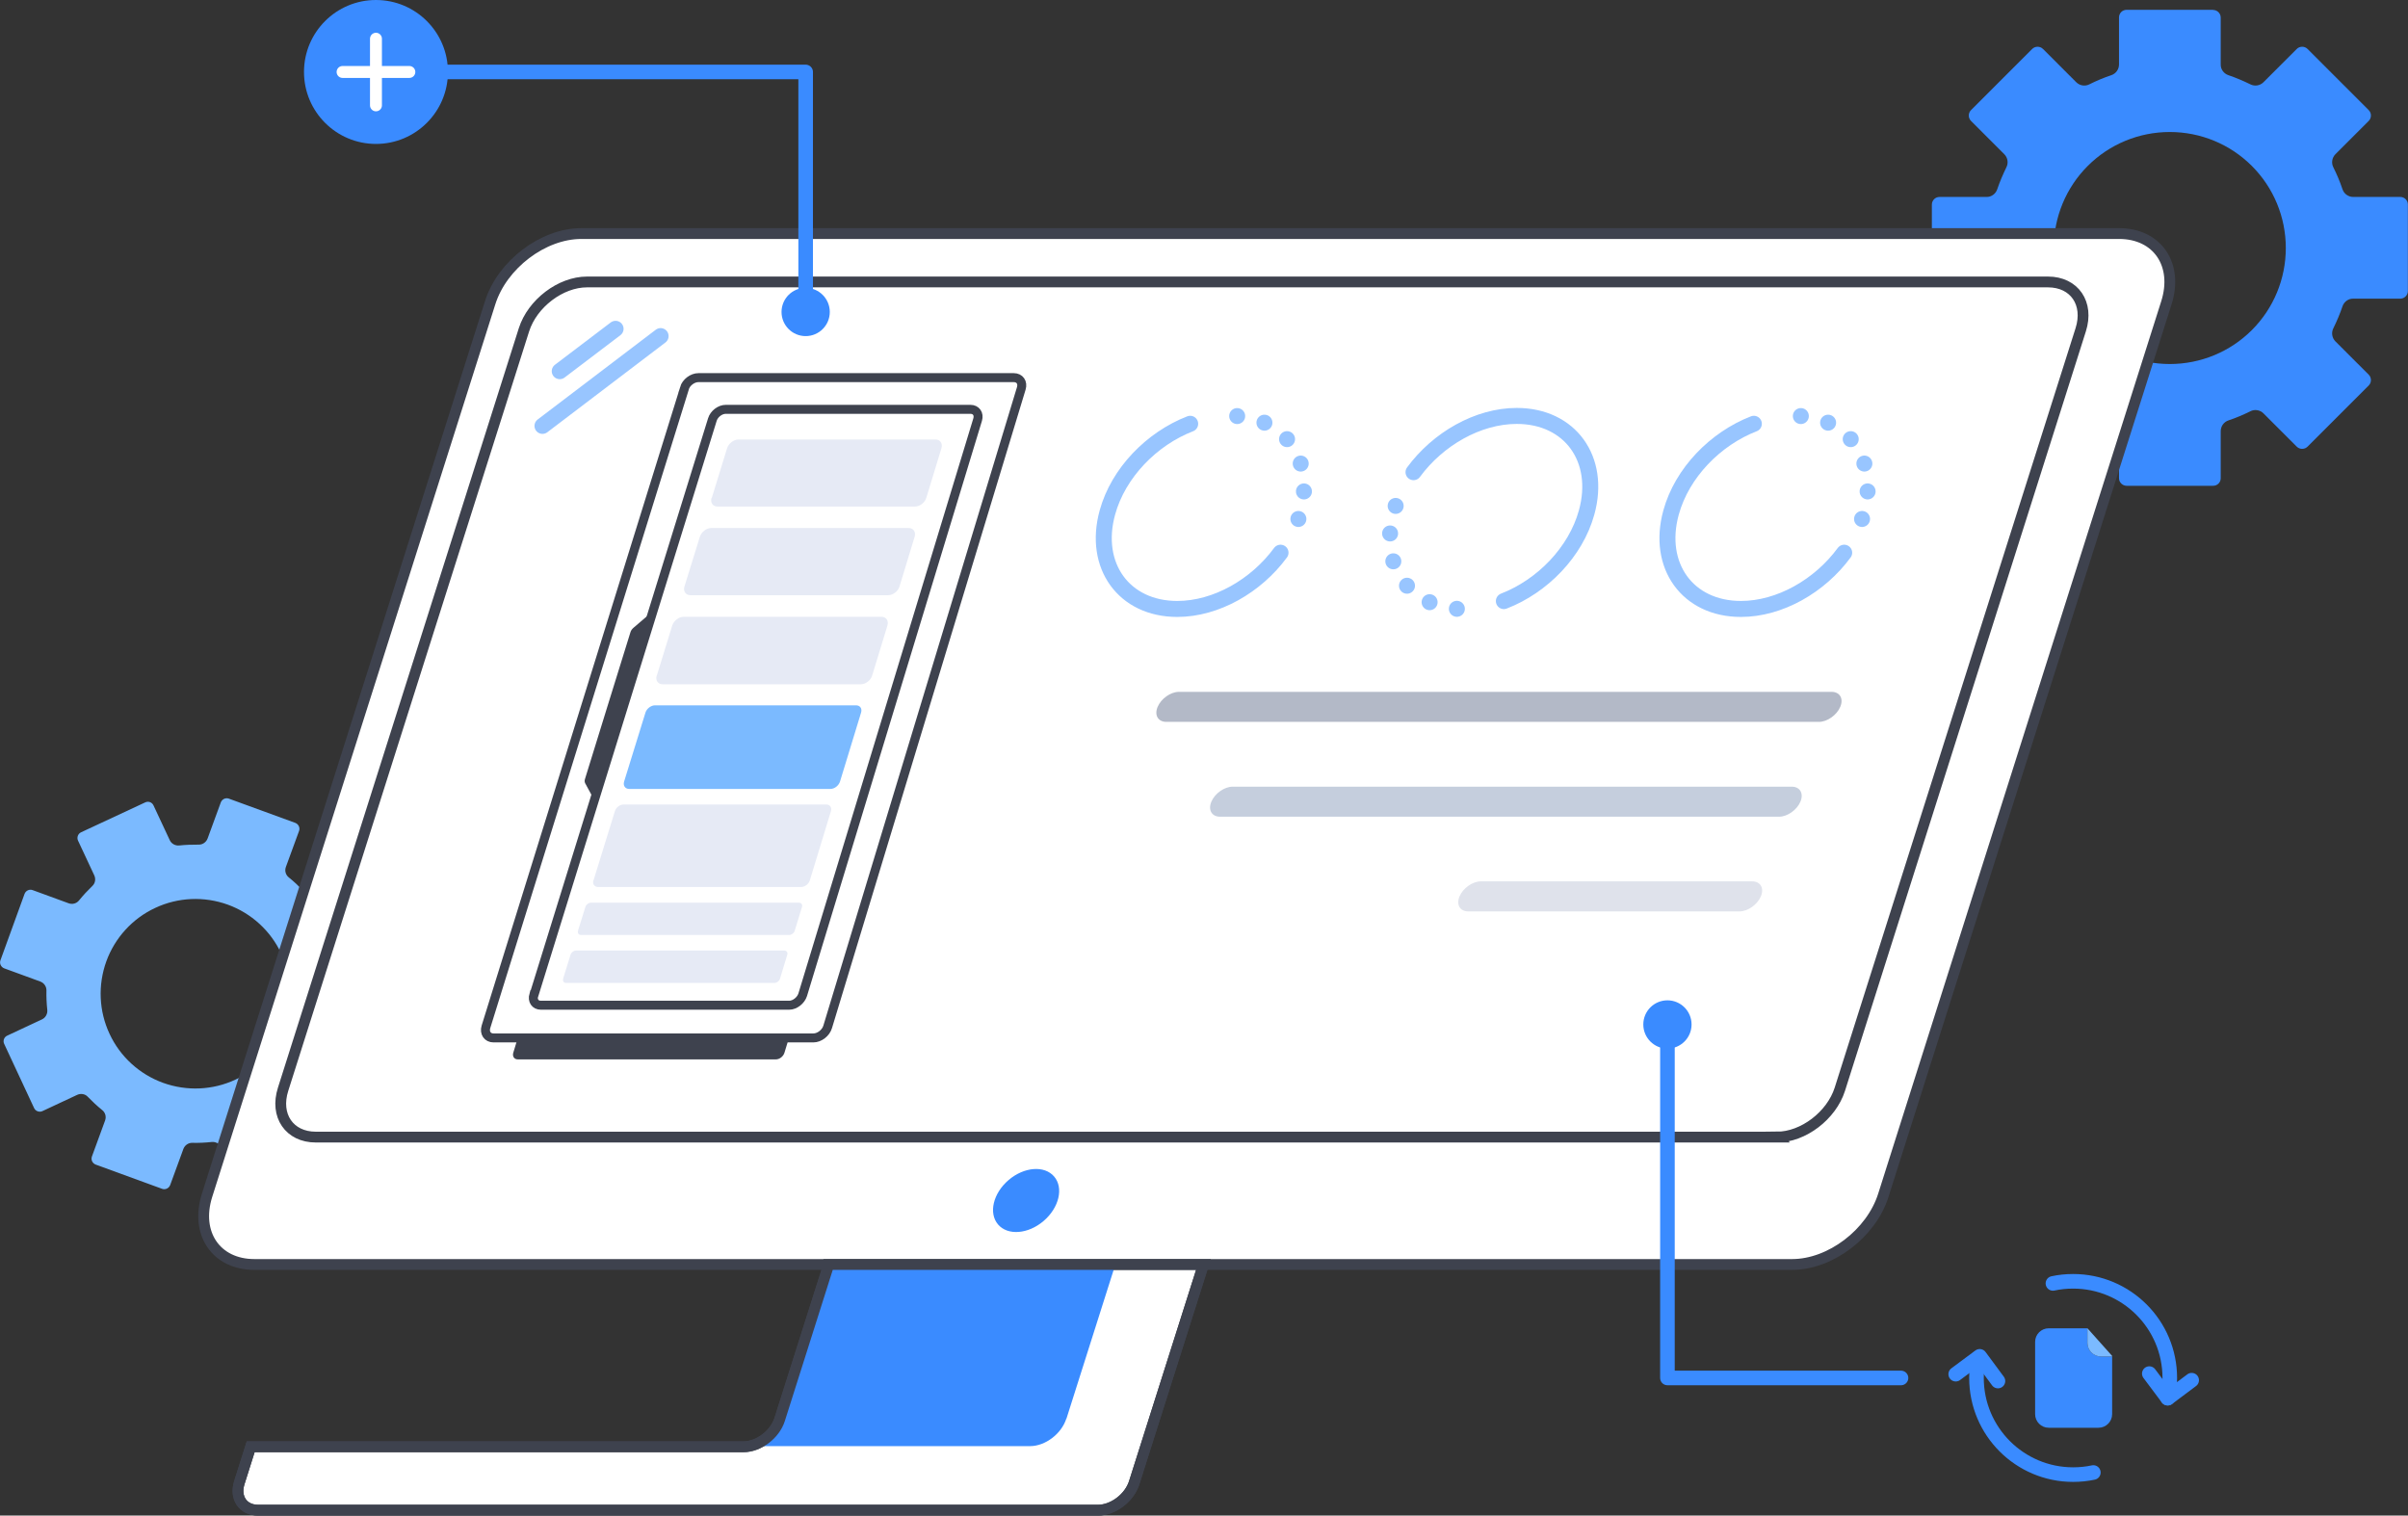
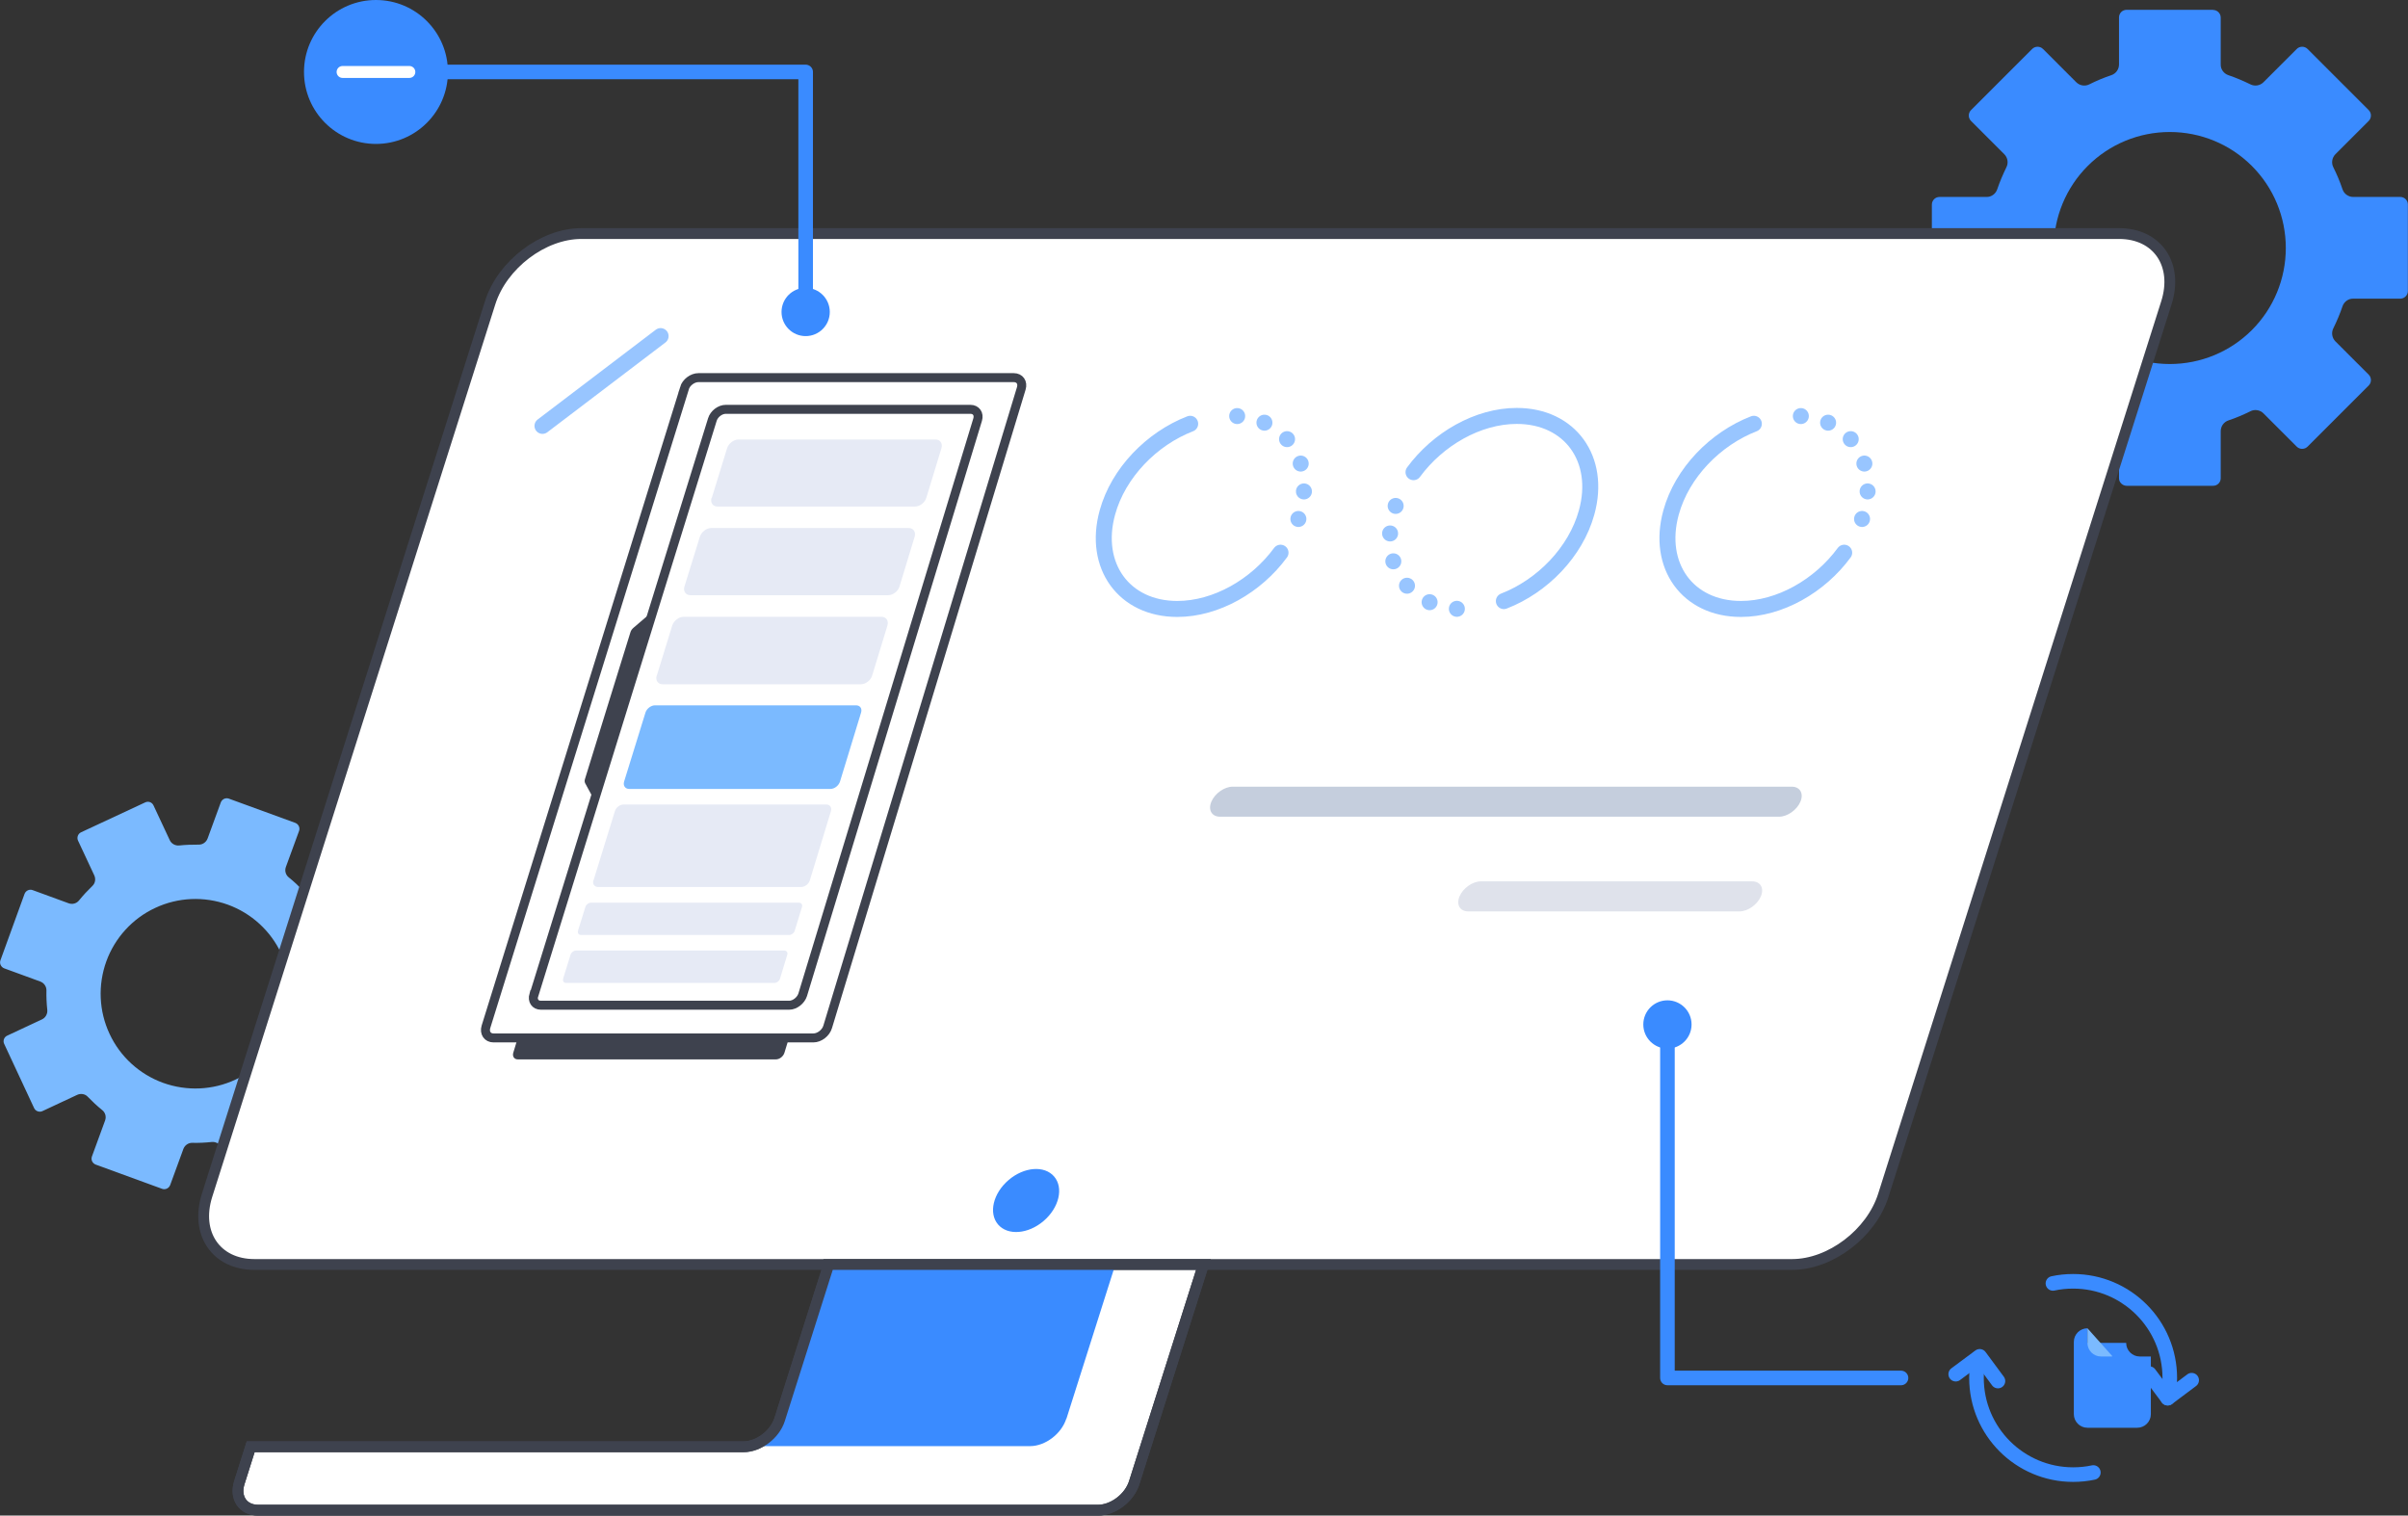
<svg xmlns="http://www.w3.org/2000/svg" id="Capa_2" data-name="Capa 2" viewBox="0 0 171.65 108.04">
  <rect x="0" y="0" width="171.65" height="108.04" fill="#333333" stroke="none" />
  <defs>
    <style>      .cls-1, .cls-2 {        stroke: #98c5ff;        stroke-width: 1.14px;      }      .cls-1, .cls-2, .cls-3, .cls-4, .cls-5 {        fill: none;      }      .cls-1, .cls-2, .cls-3, .cls-5 {        stroke-linecap: round;        stroke-linejoin: round;      }      .cls-2 {        stroke-dasharray: 0 2.01;      }      .cls-6 {        fill: #3e424e;      }      .cls-7 {        fill: #b3b9c7;      }      .cls-8 {        fill: #c5cedd;      }      .cls-9 {        stroke-width: .64px;      }      .cls-9, .cls-10 {        fill: #fff;      }      .cls-9, .cls-10, .cls-4 {        stroke: #3e424e;        stroke-miterlimit: 10;      }      .cls-3 {        stroke: #3a8bff;        stroke-width: 1.04px;      }      .cls-10, .cls-4 {        stroke-width: .77px;      }      .cls-11, .cls-12 {        fill: #7bbaff;      }      .cls-13, .cls-14 {        fill: #3a8bff;      }      .cls-13, .cls-12 {        fill-rule: evenodd;      }      .cls-15 {        fill: #dfe2eb;      }      .cls-5 {        stroke: #fff;        stroke-width: .85px;      }      .cls-16 {        fill: #e6eaf5;      }    </style>
  </defs>
  <g id="Capa_1-2" data-name="Capa 1">
    <polyline class="cls-3" points="139.41 97.96 141.12 96.69 142.42 98.45" />
    <polyline class="cls-3" points="156.23 98.39 154.52 99.67 153.21 97.92" />
    <path class="cls-3" d="M154.52,99.67c.1-.46,.15-.95,.15-1.44,0-3.81-3.09-6.89-6.89-6.89-.49,0-.98,.05-1.44,.15" />
    <path class="cls-3" d="M141.04,96.79c-.1,.46-.15,.95-.15,1.44,0,3.81,3.09,6.89,6.89,6.89,.49,0,.98-.05,1.44-.15" />
    <circle class="cls-14" cx="26.8" cy="5.13" r="5.13" />
    <path class="cls-12" d="M27.57,67.26l-2.13-4.57c-.1-.22-.37-.32-.59-.22l-2.48,1.16c-.26,.12-.57,.07-.76-.14-.32-.33-.66-.65-1.02-.94-.23-.18-.31-.48-.21-.75l.94-2.57c.08-.23-.04-.48-.27-.57l-4.74-1.73c-.23-.08-.48,.04-.57,.27l-.94,2.57c-.1,.27-.36,.45-.64,.44-.46,0-.92,.01-1.38,.06-.28,.03-.56-.12-.68-.38l-1.16-2.48c-.1-.22-.37-.32-.59-.21l-4.57,2.13c-.22,.1-.32,.37-.22,.59l1.16,2.48c.12,.26,.07,.57-.14,.76-.33,.32-.65,.66-.94,1.02-.18,.23-.48,.31-.75,.21l-2.57-.94c-.23-.08-.48,.04-.57,.27L.03,68.46c-.08,.23,.04,.48,.27,.57l2.57,.94c.27,.1,.45,.36,.44,.64-.01,.46,.01,.92,.06,1.38,.03,.28-.12,.56-.38,.68l-2.48,1.16c-.22,.1-.32,.37-.21,.59l2.13,4.57c.1,.22,.37,.32,.59,.22l2.48-1.16c.26-.12,.57-.07,.76,.14,.32,.33,.66,.65,1.02,.94,.23,.18,.31,.48,.21,.75l-.94,2.57c-.08,.23,.04,.48,.27,.57l4.74,1.73c.23,.08,.48-.04,.57-.27l.94-2.57c.1-.27,.36-.45,.64-.44,.46,.01,.92-.01,1.38-.06,.28-.03,.56,.12,.68,.38l1.16,2.48c.1,.22,.37,.32,.59,.21l4.57-2.13c.22-.1,.32-.37,.22-.59l-1.16-2.48c-.12-.26-.07-.57,.14-.76,.33-.32,.65-.66,.94-1.02,.18-.23,.48-.31,.75-.21l2.57,.94c.23,.08,.48-.04,.57-.27l1.73-4.74c.08-.23-.04-.48-.27-.57l-2.57-.94c-.27-.1-.45-.36-.44-.64,.01-.46-.01-.92-.06-1.38-.03-.28,.12-.56,.38-.68l2.48-1.16c.22-.1,.32-.37,.21-.59Zm-7.29,5.89c-.61,1.68-1.87,3.06-3.49,3.81-1.62,.76-3.48,.84-5.17,.23-1.68-.61-3.06-1.87-3.81-3.49-.76-1.62-.84-3.48-.23-5.17,.61-1.68,1.87-3.06,3.49-3.81,1.62-.76,3.48-.84,5.17-.23,1.68,.61,3.06,1.87,3.81,3.49s.84,3.48,.23,5.17Z" />
    <path class="cls-10" d="M89.39,72.61h-24.75l-9.06,28.56c-.34,1.08-1.5,1.96-2.58,1.96H17.87l-.81,2.56c-.34,1.08,.26,1.96,1.34,1.96h59.87c1.08,0,2.24-.88,2.58-1.96l9.87-31.12c.34-1.08-.26-1.96-1.34-1.96Z" />
    <path class="cls-13" d="M157.76,.7h-6.17c-.3,0-.54,.24-.54,.54v3.35c0,.35-.22,.66-.55,.77-.54,.18-1.06,.4-1.56,.65-.31,.16-.69,.1-.94-.15l-2.37-2.37c-.21-.21-.56-.21-.77,0l-4.36,4.36c-.21,.21-.21,.56,0,.77l2.37,2.37c.25,.25,.31,.63,.15,.94-.25,.51-.47,1.03-.65,1.56-.11,.33-.42,.56-.77,.55h-3.35c-.3,0-.54,.25-.54,.54v6.17c0,.3,.24,.54,.54,.54h3.35c.35,0,.66,.22,.77,.55,.18,.54,.4,1.06,.65,1.56,.16,.31,.1,.69-.15,.94l-2.37,2.37c-.21,.21-.21,.56,0,.77l4.36,4.36c.21,.21,.56,.21,.77,0l2.37-2.37c.25-.25,.63-.31,.94-.15,.51,.25,1.03,.47,1.56,.65,.33,.11,.56,.42,.55,.77v3.35c0,.3,.25,.54,.54,.54h6.17c.3,0,.54-.24,.54-.54v-3.35c0-.35,.22-.66,.55-.77,.54-.18,1.06-.4,1.56-.65,.31-.16,.69-.1,.94,.15l2.37,2.37c.21,.21,.56,.21,.77,0l4.36-4.36c.21-.21,.21-.56,0-.77l-2.37-2.37c-.25-.25-.31-.63-.15-.94,.25-.51,.47-1.03,.65-1.56,.11-.33,.42-.56,.77-.55h3.35c.3,0,.54-.25,.54-.54v-6.17c0-.3-.24-.54-.54-.54h-3.35c-.35,0-.66-.22-.77-.55-.18-.54-.4-1.06-.65-1.56-.16-.31-.1-.69,.15-.94l2.37-2.37c.21-.21,.21-.56,0-.77l-4.36-4.36c-.21-.21-.56-.21-.77,0l-2.37,2.37c-.25,.25-.63,.31-.94,.15-.51-.25-1.03-.47-1.56-.65-.33-.11-.56-.42-.55-.77V1.25c0-.3-.25-.54-.54-.54Zm2.76,11.13c1.55,1.55,2.42,3.65,2.42,5.85s-.87,4.3-2.42,5.85c-1.55,1.55-3.65,2.42-5.85,2.42s-4.3-.87-5.85-2.42c-1.55-1.55-2.42-3.65-2.42-5.85s.87-4.3,2.42-5.85c1.55-1.55,3.65-2.42,5.85-2.42s4.3,.87,5.85,2.42Z" />
    <path class="cls-10" d="M127.75,90.14H18.13c-2.72,0-4.23-2.21-3.37-4.93L34.94,21.58c.86-2.72,3.77-4.93,6.5-4.93h109.62c2.72,0,4.23,2.21,3.37,4.93l-20.18,63.63c-.86,2.72-3.77,4.93-6.5,4.93Z" />
-     <path class="cls-10" d="M126.66,81.06H22.51c-1.88,0-2.93-1.53-2.33-3.41L37.35,23.51c.6-1.88,2.61-3.41,4.49-3.41h104.15c1.88,0,2.93,1.53,2.33,3.41l-17.17,54.14c-.6,1.88-2.61,3.41-4.49,3.41Z" />
    <g>
      <path class="cls-9" d="M48.78,27.69c.13-.43,.58-.77,1.01-.77h22.47c.43,0,.67,.34,.54,.77l-13.8,45.51c-.13,.44-.59,.79-1.02,.79h-22.8c-.43,0-.67-.36-.54-.79l4.64-14.92,9.51-30.59Z" />
      <path class="cls-6" d="M44.32,50.29l2.03-6.56-1.19,1.02c-.11,.09-.19,.21-.22,.32l-1.62,5.22-1.62,5.24c-.04,.12-.03,.23,.02,.32l.56,1.03,2.04-6.59Z" />
      <path class="cls-9" d="M38.07,70.91l12.71-41c.12-.4,.55-.73,.95-.73h17.45c.4,0,.63,.33,.51,.73l-12.47,41c-.13,.41-.56,.75-.97,.75h-17.69c-.41,0-.63-.33-.51-.75Z" />
      <path class="cls-6" d="M55.7,73.99h-18.79l-.32,1.05c-.08,.26,.06,.48,.32,.48h18.4c.26,0,.53-.21,.61-.48l.32-1.05h-.54Z" />
      <g>
        <path class="cls-16" d="M40.14,69.77l.53-1.71c.05-.17,.23-.3,.39-.3h14.85c.16,0,.26,.14,.21,.3l-.52,1.71c-.05,.17-.23,.3-.39,.3h-14.86c-.16,0-.26-.14-.2-.3Z" />
        <path class="cls-16" d="M41.2,66.35l.53-1.7c.05-.17,.23-.3,.39-.3h14.84c.16,0,.26,.14,.21,.3l-.52,1.7c-.05,.17-.23,.3-.39,.3h-14.85c-.16,0-.26-.14-.2-.3Z" />
        <path class="cls-16" d="M42.31,62.75l1.52-4.92c.08-.27,.36-.48,.62-.48h14.45c.26,0,.41,.21,.33,.48l-1.5,4.92c-.08,.27-.36,.48-.62,.48h-14.48c-.26,0-.41-.22-.33-.48Z" />
        <path class="cls-11" d="M59.2,56.24h-14.35c-.29,0-.45-.24-.36-.53l1.52-4.91c.09-.29,.4-.52,.68-.52h14.33c.29,0,.45,.23,.36,.52l-1.5,4.91c-.09,.29-.39,.53-.68,.53Z" />
        <path class="cls-16" d="M50.74,35.49l1.09-3.54c.11-.34,.47-.62,.81-.62h14.04c.34,0,.53,.28,.43,.62l-1.08,3.54c-.1,.34-.46,.62-.81,.62h-14.07c-.34,0-.53-.28-.43-.62Z" />
        <path class="cls-16" d="M48.79,41.81l1.1-3.55c.11-.34,.47-.62,.81-.62h14.07c.34,0,.53,.28,.43,.62l-1.08,3.55c-.1,.34-.47,.62-.81,.62h-14.09c-.34,0-.53-.28-.43-.62Z" />
        <path class="cls-16" d="M46.82,48.16l1.1-3.57c.11-.34,.47-.62,.81-.62h14.1c.34,0,.53,.28,.43,.62l-1.09,3.57c-.1,.34-.47,.62-.81,.62h-14.12c-.34,0-.53-.28-.43-.62Z" />
      </g>
    </g>
    <ellipse class="cls-14" cx="73.15" cy="85.57" rx="2.63" ry="1.92" transform="translate(-38.05 68) rotate(-40.49)" />
-     <line class="cls-1" x1="39.9" y1="26.46" x2="43.88" y2="23.44" />
    <line class="cls-1" x1="38.67" y1="30.36" x2="47.09" y2="23.96" />
    <path class="cls-14" d="M76.02,101.13l3.49-11h-20.44l-3.5,11.04c-.3,.94-1.21,1.73-2.16,1.92h20.02c1.08,0,2.24-.88,2.58-1.96Z" />
    <polyline class="cls-3" points="118.86 73.03 118.86 98.23 135.51 98.23" />
    <circle class="cls-14" cx="118.86" cy="73.03" r="1.72" />
    <line class="cls-5" x1="24.42" y1="5.13" x2="29.18" y2="5.13" />
-     <line class="cls-5" x1="26.8" y1="2.76" x2="26.8" y2="7.51" />
-     <path class="cls-14" d="M148.8,95.73v-1.04h-2.76c-.53,0-.97,.43-.97,.97v5.15c0,.53,.43,.97,.97,.97h3.55c.53,0,.97-.43,.97-.97v-4.11h-.79c-.53,0-.97-.43-.97-.97Z" />
+     <path class="cls-14" d="M148.8,95.73v-1.04c-.53,0-.97,.43-.97,.97v5.15c0,.53,.43,.97,.97,.97h3.55c.53,0,.97-.43,.97-.97v-4.11h-.79c-.53,0-.97-.43-.97-.97Z" />
    <path class="cls-11" d="M148.8,94.69h0v1.04c0,.53,.43,.97,.97,.97h.79v-.04s0,0,0,0l-1.76-1.97Z" />
-     <path class="cls-7" d="M83.14,51.46h46.52c.59,0,1.27-.48,1.52-1.07h0c.25-.59-.03-1.07-.62-1.07h-46.52c-.59,0-1.27,.48-1.52,1.07h0c-.25,.59,.03,1.07,.62,1.07Z" />
    <path class="cls-8" d="M86.97,58.22h39.85c.59,0,1.27-.48,1.52-1.07h0c.25-.59-.03-1.07-.62-1.07h-39.85c-.59,0-1.27,.48-1.52,1.07h0c-.25,.59,.03,1.07,.62,1.07Z" />
    <path class="cls-15" d="M104.66,64.97h19.34c.59,0,1.27-.48,1.52-1.07h0c.25-.59-.03-1.07-.62-1.07h-19.34c-.59,0-1.27,.48-1.52,1.07h0c-.25,.59,.03,1.07,.62,1.07Z" />
    <circle class="cls-14" cx="57.43" cy="22.24" r="1.72" />
    <polyline class="cls-3" points="57.43 21.99 57.43 5.13 30.8 5.13" />
    <path class="cls-1" d="M91.28,39.4c-1.74,2.37-4.59,4.01-7.36,4.01-3.8,0-6.03-3.08-4.98-6.88,.78-2.83,3.16-5.26,5.9-6.32" />
    <path class="cls-2" d="M88.19,29.66c3.51,.24,5.52,3.22,4.51,6.87-.05,.19-.11,.37-.18,.56" />
    <path class="cls-1" d="M131.46,39.4c-1.74,2.37-4.59,4.01-7.36,4.01-3.8,0-6.03-3.08-4.98-6.88,.78-2.83,3.16-5.26,5.9-6.32" />
    <path class="cls-2" d="M128.37,29.66c3.51,.24,5.52,3.22,4.51,6.87-.05,.19-.11,.37-.18,.56" />
    <path class="cls-1" d="M100.76,33.66c1.74-2.37,4.59-4.01,7.36-4.01,3.8,0,6.03,3.08,4.98,6.88-.78,2.83-3.16,5.26-5.9,6.32" />
    <path class="cls-2" d="M103.85,43.4c-3.51-.24-5.52-3.22-4.51-6.87,.05-.19,.11-.37,.18-.56" />
    <path class="cls-4" d="M59.08,90.14l-3.5,11.04c-.34,1.08-1.5,1.96-2.58,1.96H17.87l-.81,2.56c-.34,1.08,.26,1.96,1.34,1.96h59.87c1.08,0,2.24-.88,2.58-1.96l4.94-15.56h-26.71Z" />
  </g>
</svg>